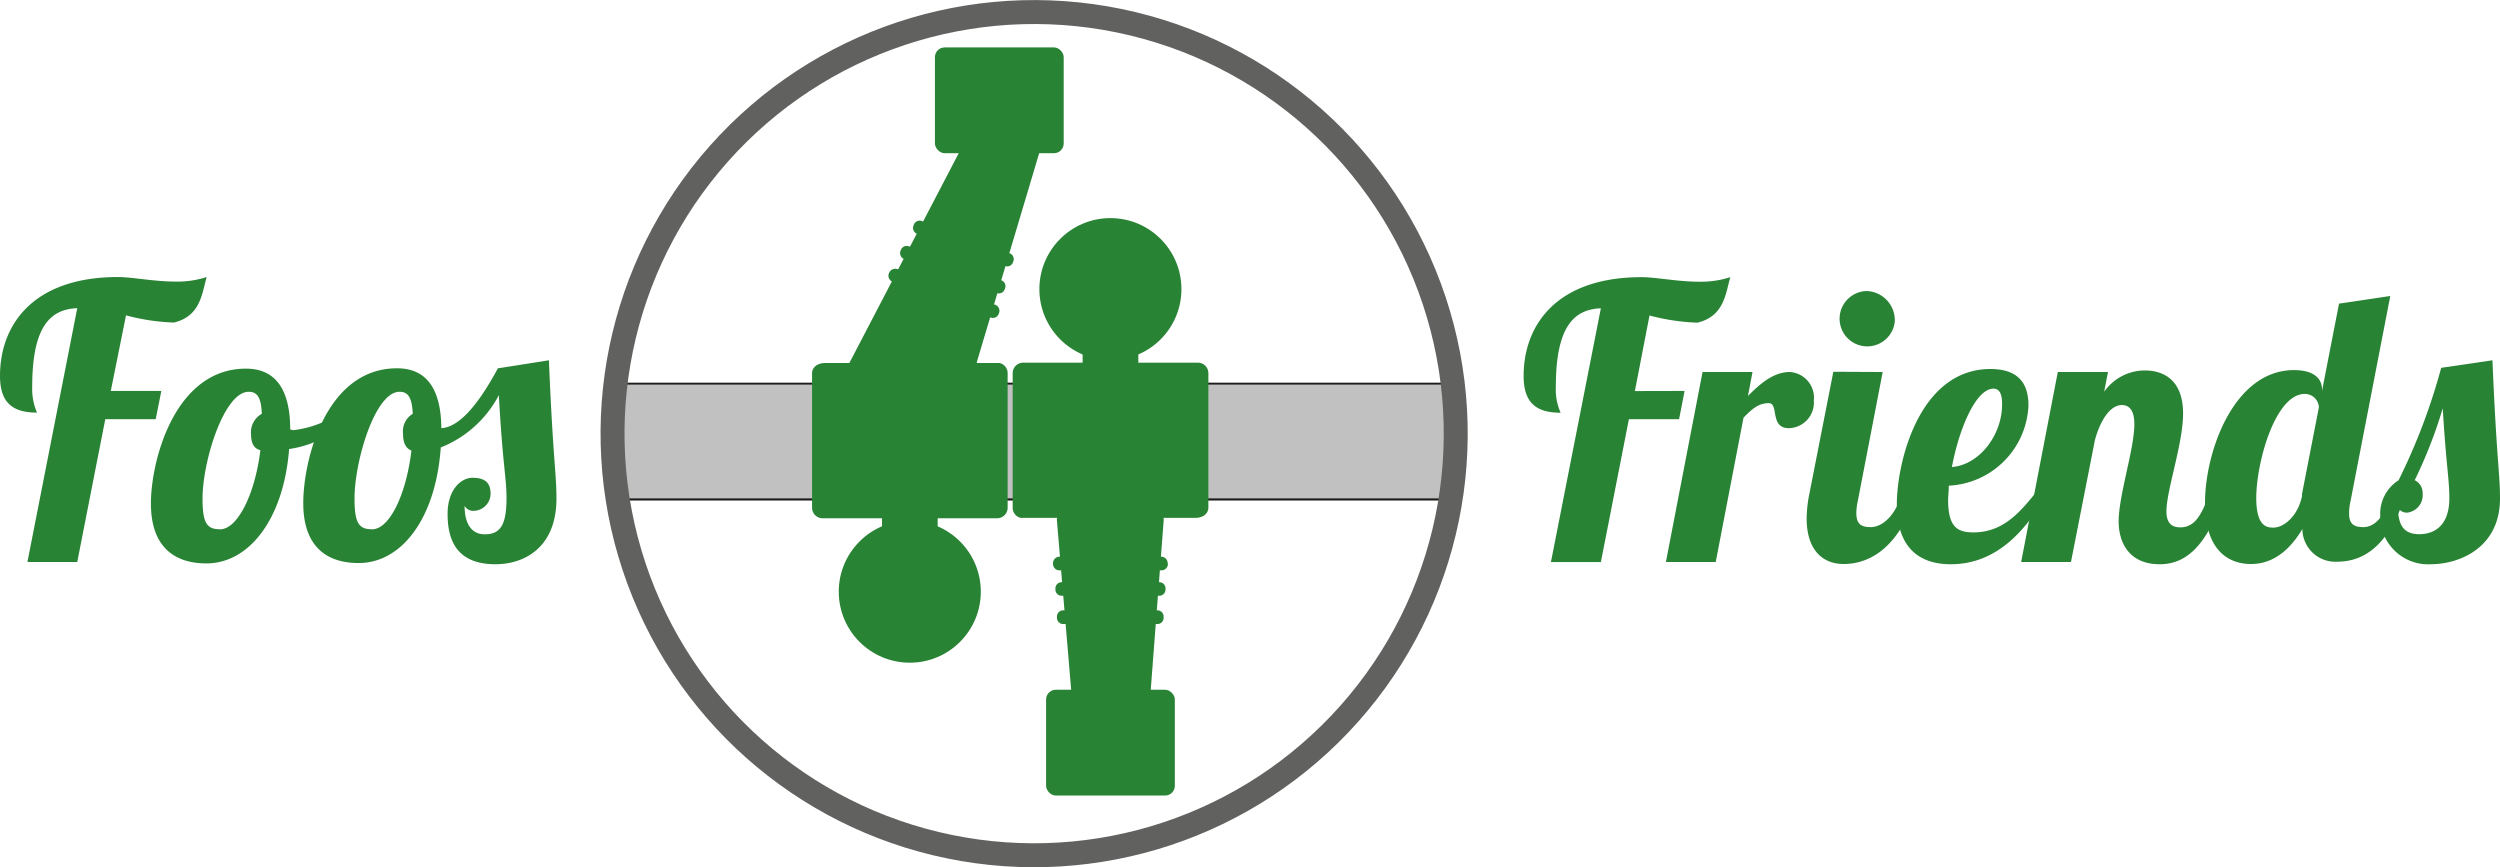
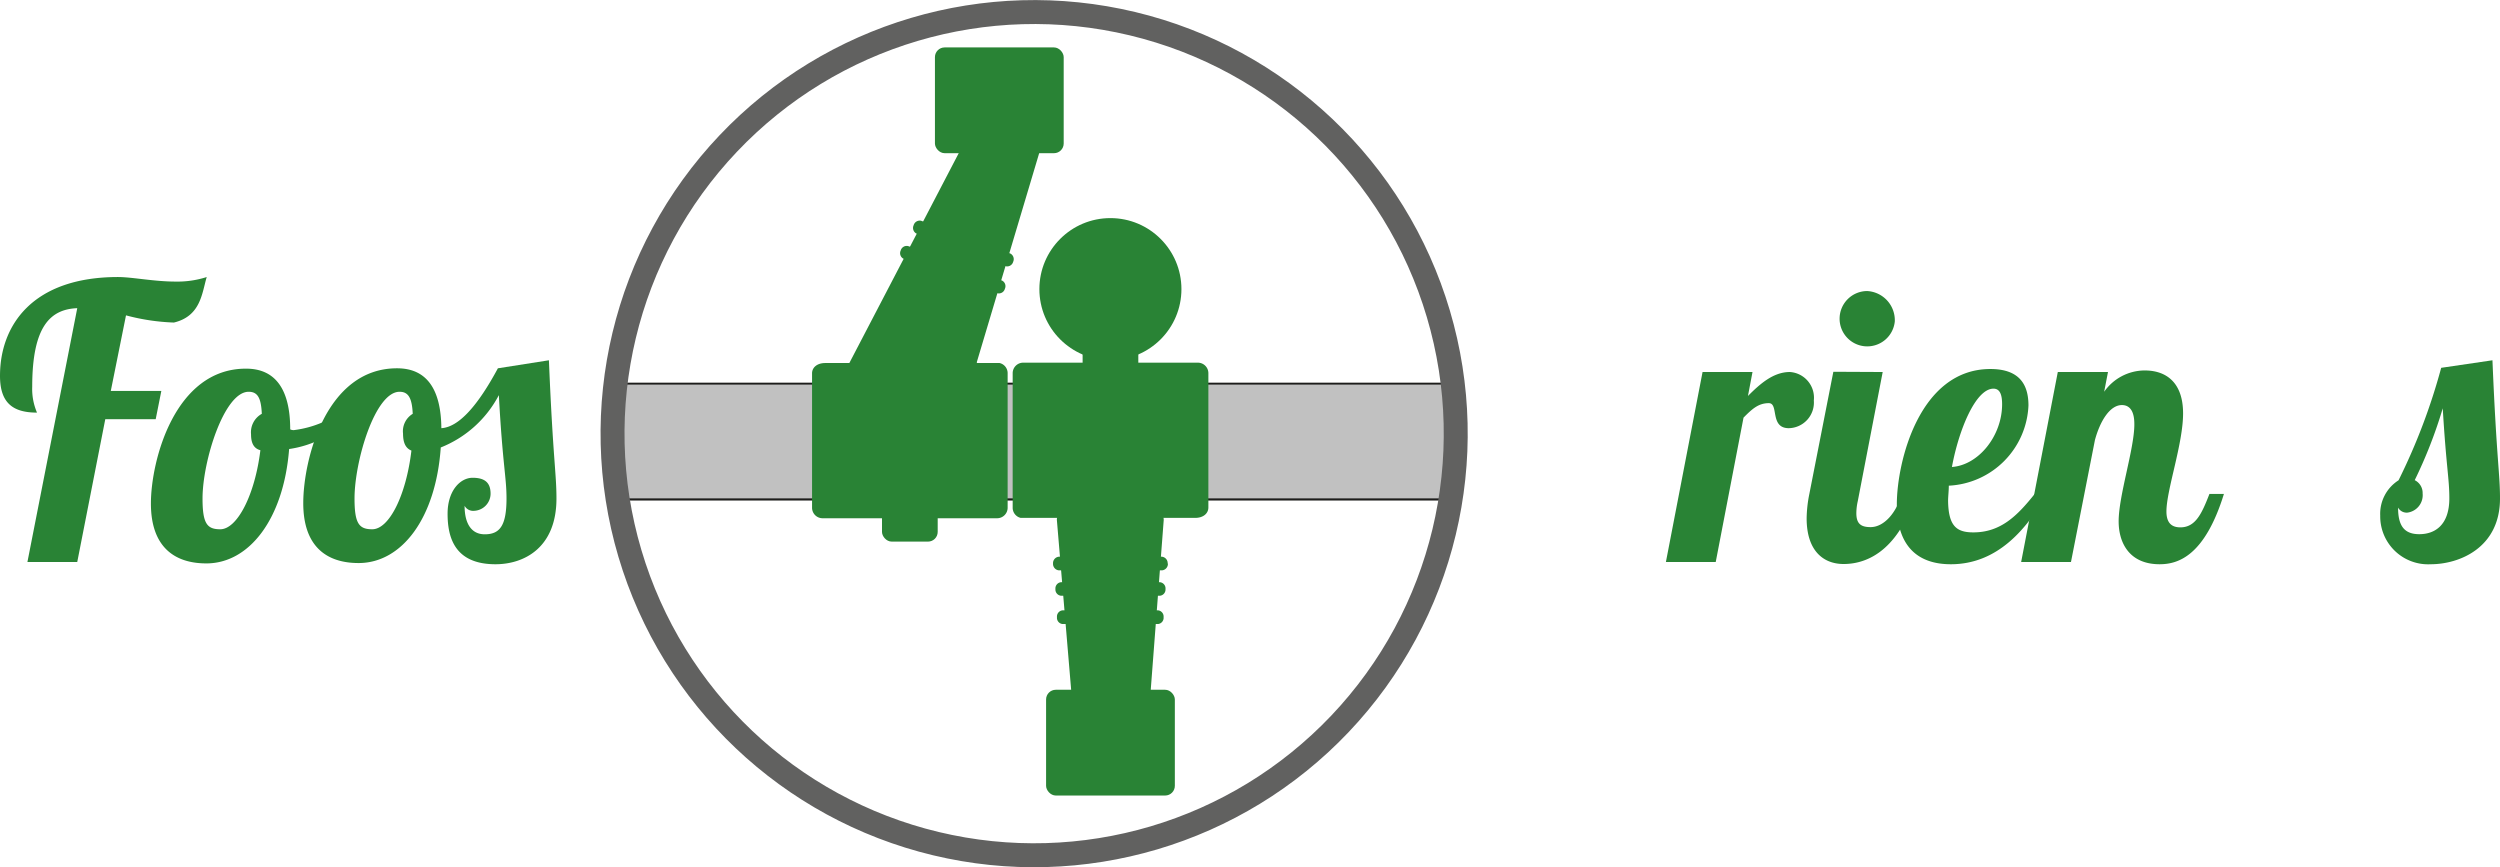
<svg xmlns="http://www.w3.org/2000/svg" id="Ebene_1" data-name="Ebene 1" viewBox="0 0 208.73 72.4">
  <defs>
    <style>.cls-1,.cls-4{fill:none;stroke-miterlimit:10;}.cls-1{stroke:#1d1d1b;stroke-width:0.2px;}.cls-2{fill:#c1c1c1;}.cls-3{fill:#298335;}.cls-4{stroke:#616160;stroke-width:2px;}</style>
  </defs>
  <title>foos4friends-logo-schriftundkreis</title>
  <line class="cls-1" x1="52.33" y1="41.69" x2="120.97" y2="41.69" />
  <line class="cls-1" x1="51.83" y1="32.05" x2="121.22" y2="32.05" />
  <rect class="cls-2" x="51.43" y="32.11" width="69.28" height="9.49" />
  <path class="cls-3" d="M13.47,32.64,13,35H8.79L6.45,46.92H2.29L6.45,25.73c-2.23.09-3.76,1.49-3.76,6.56a5,5,0,0,0,.4,2.16c-2,0-3.09-.79-3.09-3.07,0-4.22,2.72-8.25,9.86-8.25,1.16,0,3,.38,4.8.38a8,8,0,0,0,2.6-.38c-.4,1.33-.49,3.26-2.74,3.8a17.71,17.71,0,0,1-4-.6L9.25,32.64Z" />
  <path class="cls-3" d="M24.23,35.85a.65.65,0,0,0,.32.06A8.74,8.74,0,0,0,29,34l.26.86a8.84,8.84,0,0,1-5.12,2.63c-.46,5.87-3.35,9.55-6.91,9.55-2.69,0-4.63-1.4-4.63-5s2-11.26,7.93-11.26C23,30.77,24.23,32.52,24.23,35.85Zm-2.49,1.74c-.61-.16-.78-.69-.78-1.33a1.76,1.76,0,0,1,.9-1.71c-.06-1.33-.35-1.84-1.1-1.84-2.05,0-3.85,5.8-3.85,8.91,0,2.1.38,2.57,1.48,2.57C19.8,44.19,21.28,41.34,21.74,37.59Z" />
  <path class="cls-3" d="M45.83,30.08c.34,8.21.63,9.45.63,11.54,0,4.13-2.72,5.49-5.09,5.49-3.44,0-4-2.28-4-4.22s1.07-3,2.09-3,1.5.41,1.5,1.33a1.44,1.44,0,0,1-1.39,1.43.81.81,0,0,1-.78-.42c0,1.5.58,2.38,1.68,2.38,1.27,0,1.82-.73,1.82-3,0-1.77-.32-2.76-.64-8.62a9.38,9.38,0,0,1-4.85,4.37c-.41,5.93-3.27,9.65-6.86,9.65-2.69,0-4.62-1.4-4.62-5s1.88-11.26,7.83-11.26c2.46,0,3.67,1.72,3.7,5,1.48-.09,3.07-1.93,4.72-5ZM34.35,37.62c-.47-.19-.7-.63-.7-1.42a1.7,1.7,0,0,1,.81-1.65c-.06-1.33-.37-1.84-1.1-1.84-2.05,0-3.76,5.8-3.76,8.91,0,2.1.38,2.57,1.48,2.57C32.5,44.19,33.91,41.34,34.35,37.62Z" />
-   <path class="cls-3" d="M140.65,32.64,140.19,35H136l-2.34,11.93h-4.17l4.17-21.19c-2.23.09-3.76,1.49-3.76,6.56a4.78,4.78,0,0,0,.4,2.16c-2,0-3.09-.79-3.09-3.07,0-4.22,2.72-8.25,9.86-8.25,1.16,0,3,.38,4.8.38a8,8,0,0,0,2.6-.38c-.4,1.33-.49,3.26-2.75,3.8a17.63,17.63,0,0,1-4-.6l-1.22,6.31Z" />
  <path class="cls-3" d="M146.32,31.06l-.38,2c1-1,2.11-2,3.5-2a2.15,2.15,0,0,1,2,2.38,2.14,2.14,0,0,1-2.09,2.31c-1.61,0-.81-2.09-1.67-2.09s-1.39.48-2.11,1.21l-2.32,12.05h-4.16l3.06-15.86Z" />
  <path class="cls-3" d="M157.19,31.06l-2.08,10.78a4.7,4.7,0,0,0-.12,1c0,.89.38,1.17,1.19,1.17,1.12,0,2.17-1.2,2.6-2.79H160c-1.64,5.17-4.51,5.87-6.07,5.87-1.73,0-3.09-1.14-3.09-3.81a10.89,10.89,0,0,1,.23-2.06l2-10.18Zm-1.3-6.76a2.44,2.44,0,0,1,2.31,2.54,2.31,2.31,0,1,1-2.31-2.54Z" />
  <path class="cls-3" d="M164.76,44.45c2.29,0,3.68-1.4,5.12-3.21h1c-1.64,2.92-4.1,5.87-8,5.87-2.72,0-4.51-1.46-4.51-5s1.88-11.3,7.81-11.3c2.57,0,3.18,1.46,3.18,3.05a7,7,0,0,1-6.65,6.69c0,.45-.06.89-.06,1.27C162.68,43.94,163.37,44.45,164.76,44.45Zm1.68-12c-1.48,0-2.89,3.4-3.47,6.54,2.23-.16,4.19-2.6,4.19-5.24C167.16,33,167,32.45,166.44,32.45Z" />
  <path class="cls-3" d="M177.16,33.82c-1,0-1.82,1.33-2.25,2.92l-2,10.18h-4.16l3.06-15.86H176l-.32,1.65a4.15,4.15,0,0,1,3.38-1.78c1.85,0,3.21,1.05,3.21,3.59s-1.39,6.4-1.39,8.18c0,.79.29,1.33,1.16,1.33,1.27,0,1.79-1.14,2.43-2.79h1.21c-1.61,5.2-3.84,5.87-5.37,5.87-2.52,0-3.42-1.78-3.42-3.58,0-2.16,1.31-6.06,1.31-8.09C178.21,34.39,177.86,33.82,177.16,33.82Z" />
-   <path class="cls-3" d="M199.57,24.71l-3.32,17.13a4.7,4.7,0,0,0-.12,1c0,.89.37,1.17,1.19,1.17,1.12,0,1.9-1.2,2.34-2.79h1.21c-1.65,5.17-4.25,5.68-5.81,5.68a2.75,2.75,0,0,1-2.83-2.73c-.87,1.46-2.23,2.92-4.28,2.92S184.1,45.78,184.1,42c0-4.28,2.4-11.1,7.43-11.1,1.65,0,2.34.7,2.34,1.62v.12l1.42-7.29ZM192.2,41.24,193.61,34a1.18,1.18,0,0,0-1.18-1.11c-2.46,0-4.05,5.71-4.05,8.69,0,2.44.93,2.47,1.45,2.47.81,0,2-.89,2.37-2.63Z" />
  <path class="cls-3" d="M208.1,30.08c.34,8.21.63,9.45.63,11.54,0,4.13-3.41,5.49-5.78,5.49a4,4,0,0,1-4.22-4.06,3.31,3.31,0,0,1,1.53-2.95,50.83,50.83,0,0,0,3.56-9.39ZM201,42.8a.82.82,0,0,1-.78-.42c0,1.49.49,2.22,1.77,2.22s2.51-.73,2.51-3c0-1.65-.26-2.63-.55-7.51a38.83,38.83,0,0,1-2.34,6,1.19,1.19,0,0,1,.66,1.11A1.47,1.47,0,0,1,201,42.8Z" />
  <circle class="cls-4" cx="86.34" cy="36.2" r="35.2" transform="translate(31 111.72) rotate(-76.51)" />
  <circle class="cls-3" cx="92.71" cy="24.14" r="5.93" />
  <path class="cls-3" d="M85.22,43.24a.87.87,0,0,1-.67-.87V31.14a.88.88,0,0,1,.89-.86H100a.88.88,0,0,1,.89.86V42.37c0,.48-.4.87-1.11.87" />
  <rect class="cls-3" x="90.39" y="28.32" width="4.65" height="4.18" rx="0.81" ry="0.81" />
  <path class="cls-3" d="M93.29,42.61l0,15.75-3.09,0a.79.79,0,0,1-.77-.8L88.24,43.41a.78.78,0,0,1,.77-.8Z" />
  <path class="cls-3" d="M92.49,42.61l0,15.75,2.87,0a.76.76,0,0,0,.72-.8l1.08-14.12a.76.76,0,0,0-.72-.8Z" />
  <rect class="cls-3" x="87.34" y="57.59" width="10.75" height="8.83" rx="0.81" ry="0.81" />
-   <circle class="cls-3" cx="75.96" cy="49.4" r="5.93" />
  <path class="cls-3" d="M83.46,30.31a.87.87,0,0,1,.67.86V42.4a.88.88,0,0,1-.89.87H68.69a.88.88,0,0,1-.89-.87V31.17c0-.47.4-.86,1.11-.86" />
  <rect class="cls-3" x="73.64" y="41.04" width="4.65" height="4.18" rx="0.81" ry="0.81" />
  <path class="cls-3" d="M75.39,30.94,82.9,12l3.09,0a.79.79,0,0,1,.77.8l-5.2,17.42a.78.78,0,0,1-.77.8Z" />
  <path class="cls-3" d="M76.19,30.94,83.63,12l-2.87,0a.76.76,0,0,0-.72.8L70.72,30.68a.77.77,0,0,0,.72.81Z" />
  <rect class="cls-3" x="78.06" y="3.96" width="10.75" height="8.83" rx="0.81" ry="0.81" />
  <path class="cls-3" d="M97.31,49.18a.52.52,0,0,1-.47.56H88.59a.52.52,0,0,1-.47-.56h0a.52.52,0,0,1,.47-.57h8.25a.52.52,0,0,1,.47.57Z" />
  <path class="cls-3" d="M97.15,51.53a.52.52,0,0,1-.45.57h-8a.52.52,0,0,1-.45-.57h0a.52.52,0,0,1,.45-.57h8a.52.52,0,0,1,.45.57Z" />
  <path class="cls-3" d="M97.51,47.05a.54.54,0,0,1-.49.57H88.41a.54.54,0,0,1-.49-.57h0a.54.54,0,0,1,.49-.57H97a.54.54,0,0,1,.49.57Z" />
  <path class="cls-3" d="M75.2,20.92a.52.52,0,0,1,.64-.37l7.81,2.87a.52.52,0,0,1,.25.69h0a.52.52,0,0,1-.64.37l-7.81-2.87a.52.52,0,0,1-.25-.69Z" />
  <path class="cls-3" d="M76.28,18.81a.53.53,0,0,1,.62-.38l7.46,2.74a.53.53,0,0,1,.23.69h0a.52.52,0,0,1-.62.37L76.51,19.5a.53.53,0,0,1-.23-.69Z" />
-   <path class="cls-3" d="M74.22,22.82a.55.55,0,0,1,.67-.36l8.24,3a.53.53,0,0,1,.27.7h0a.52.52,0,0,1-.66.36l-8.24-3a.55.55,0,0,1-.28-.71Z" />
</svg>